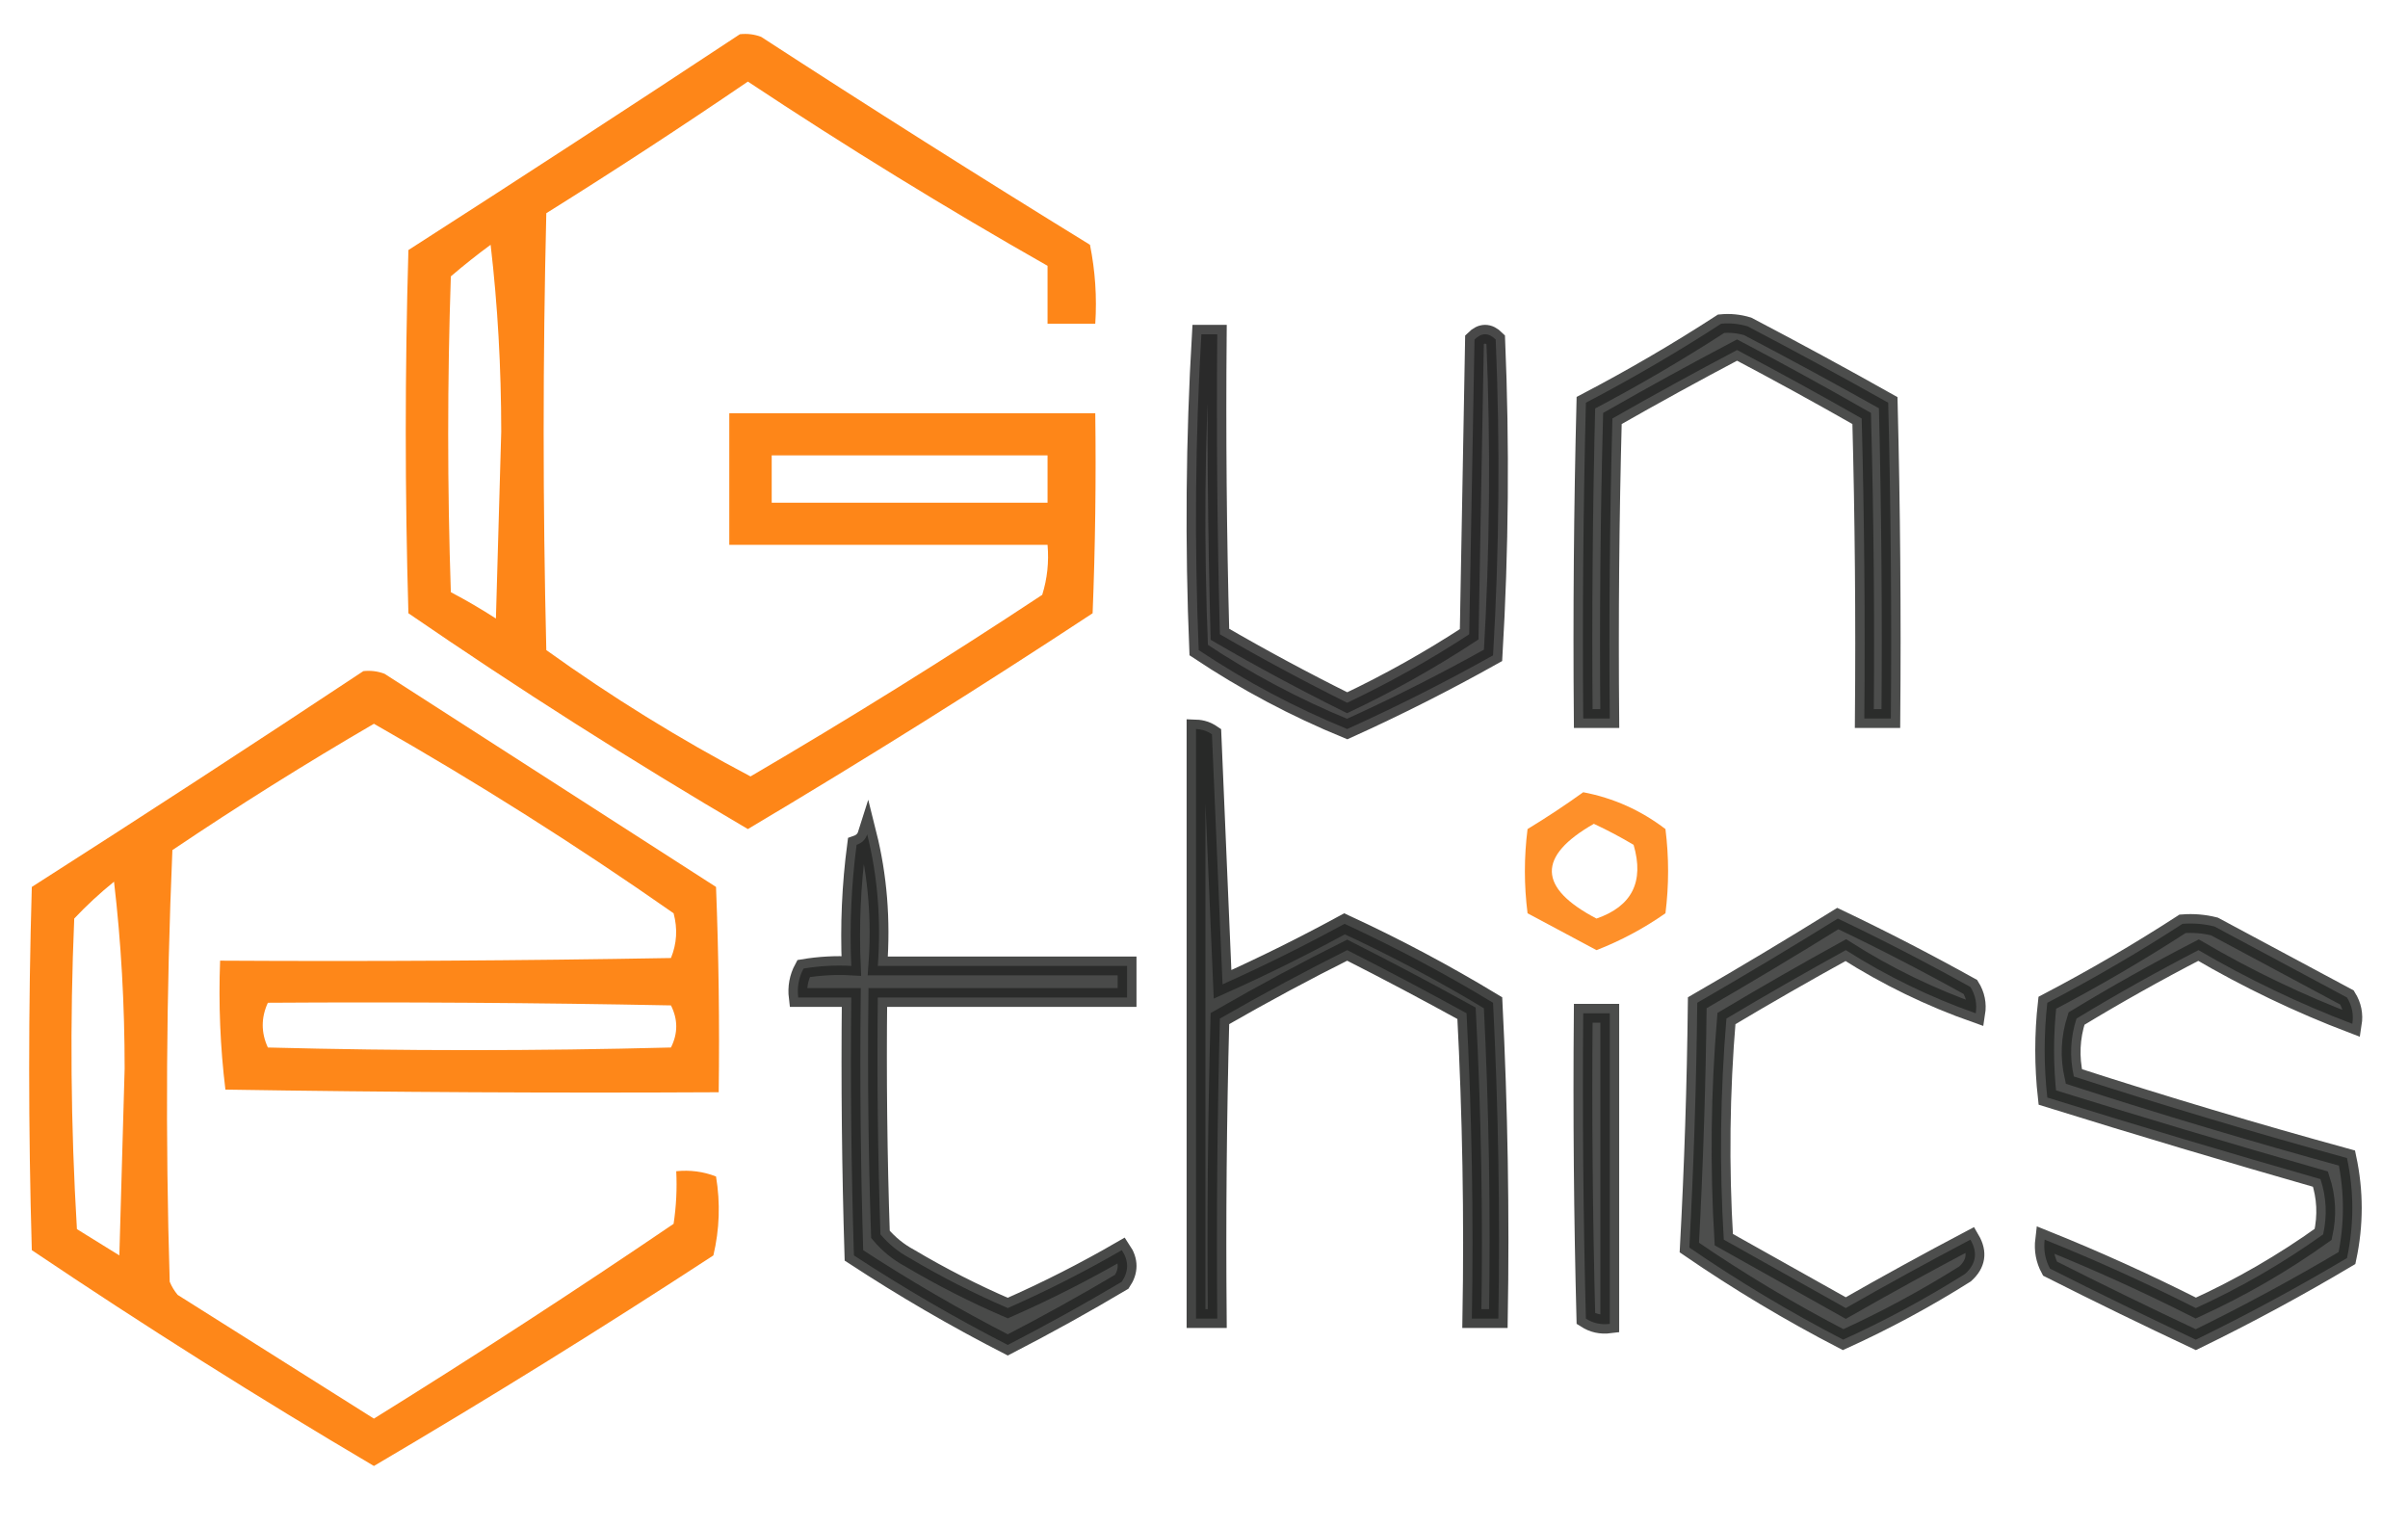
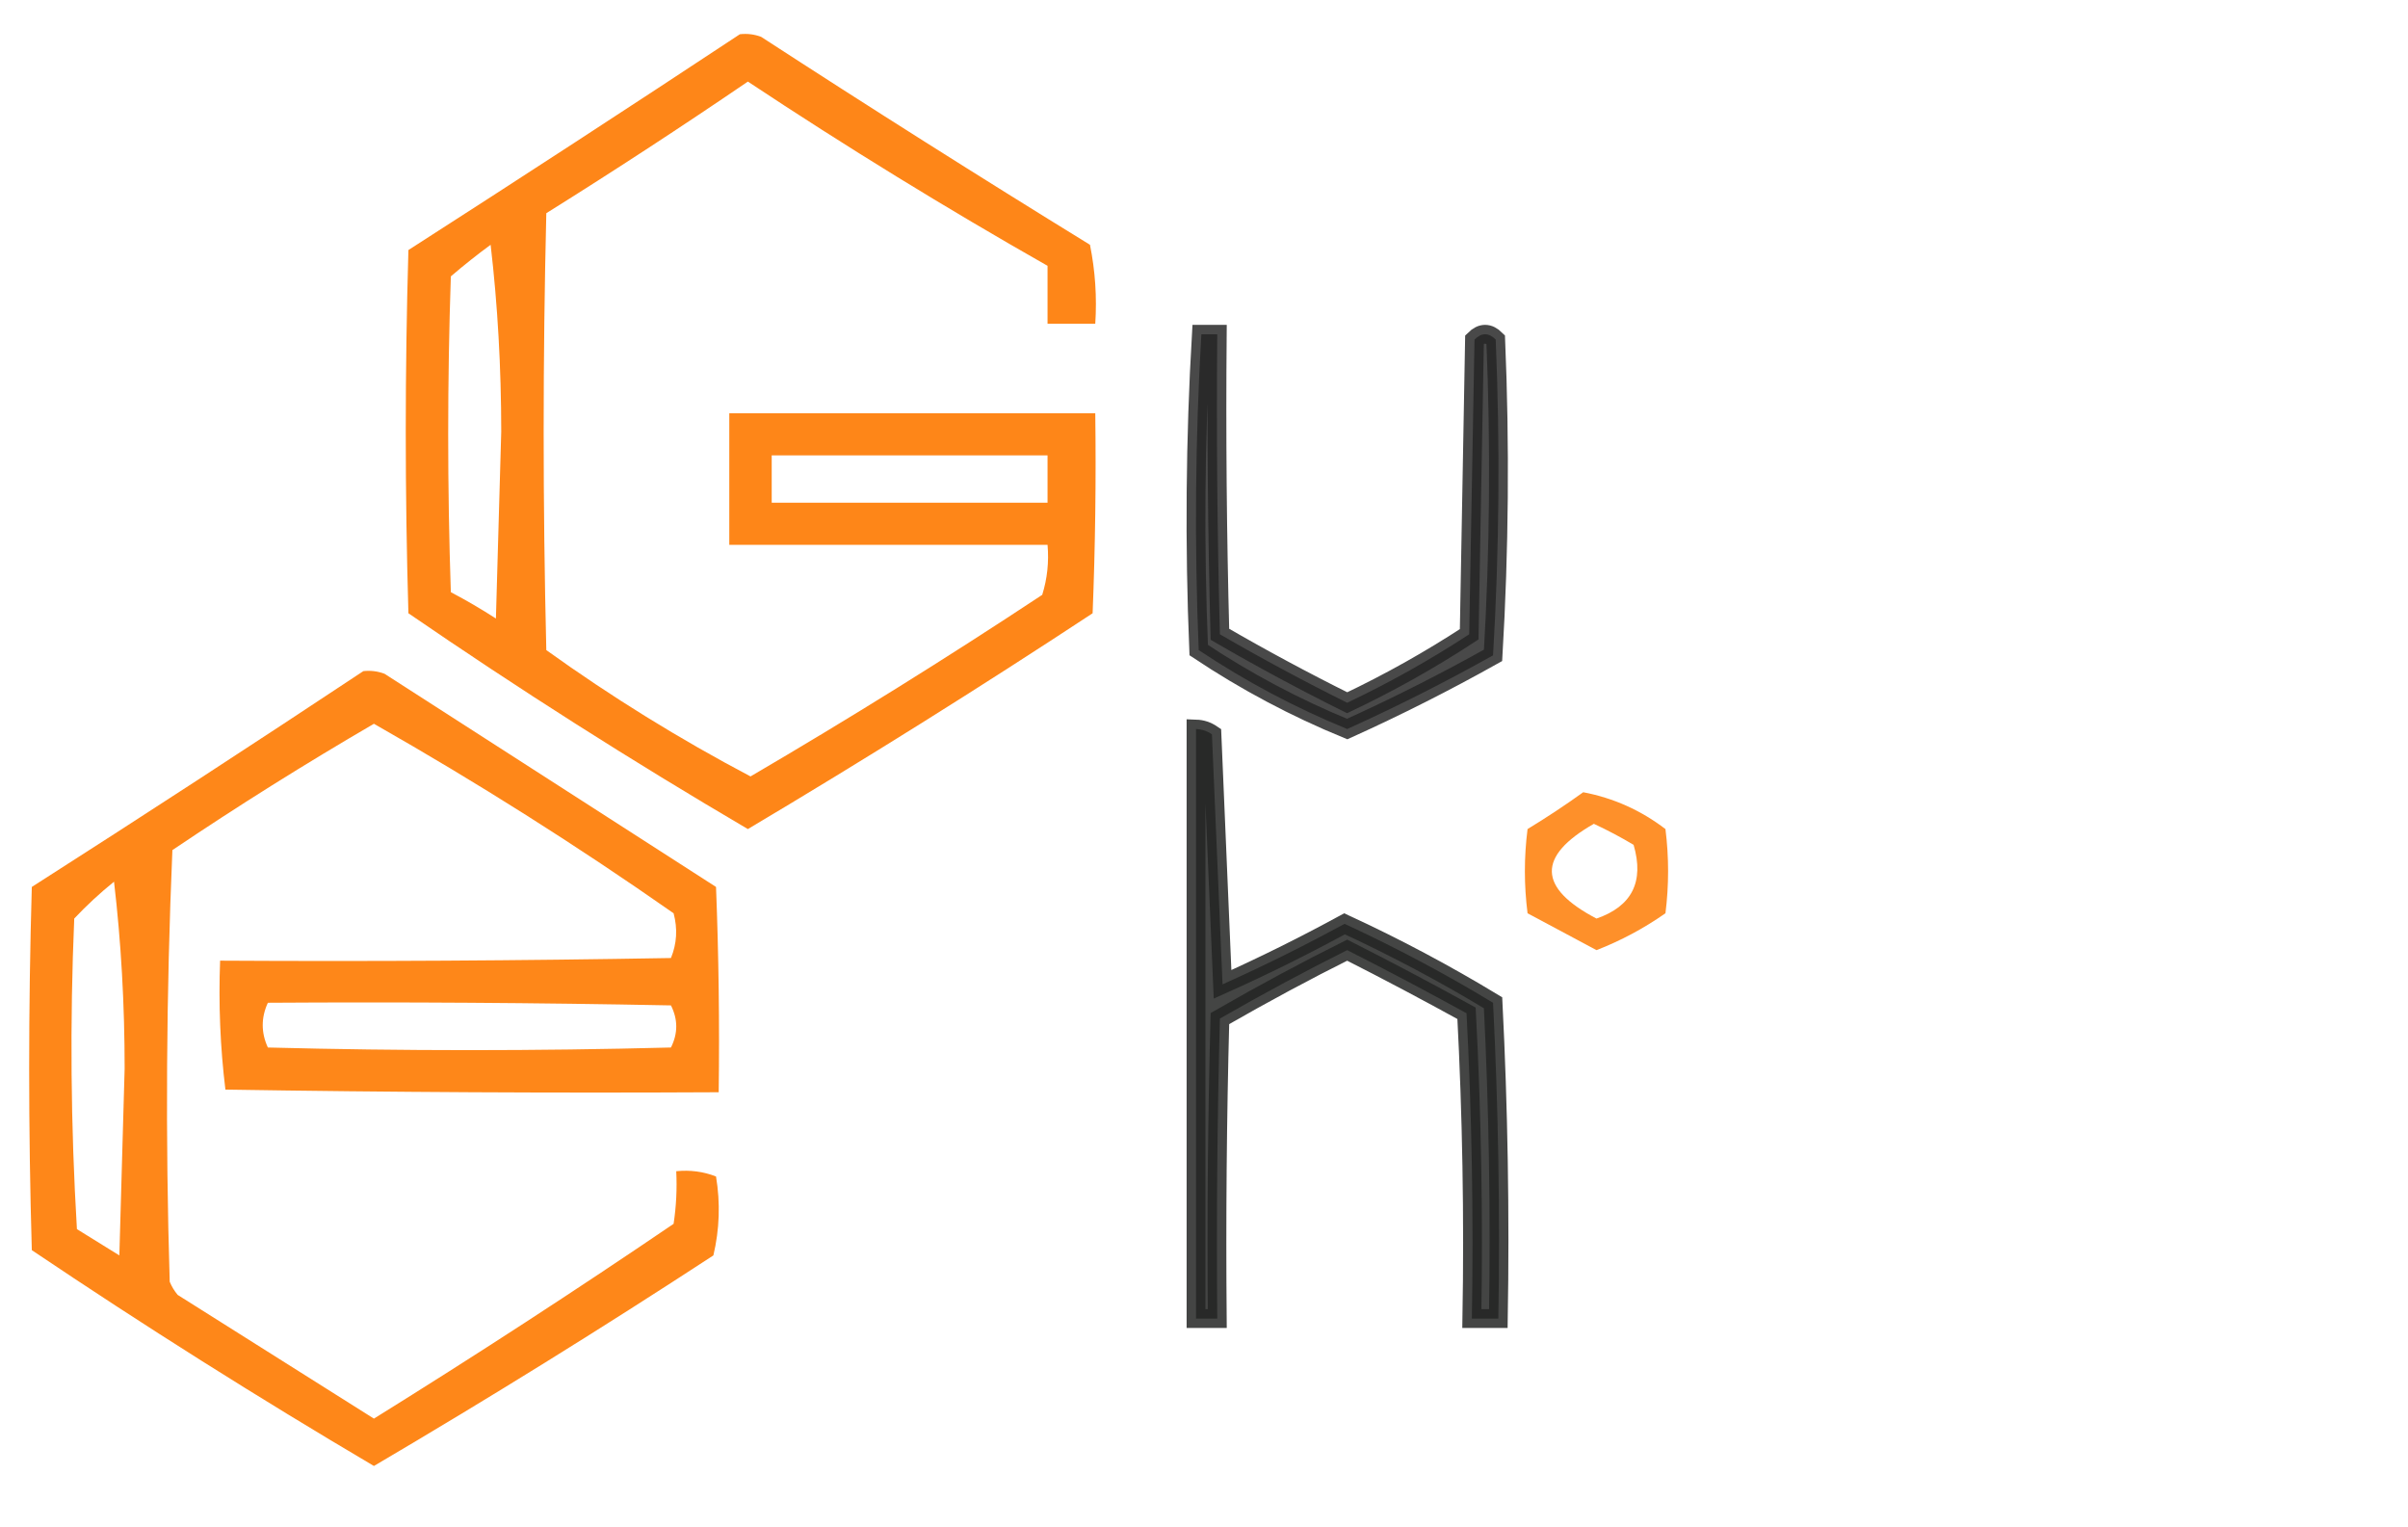
<svg xmlns="http://www.w3.org/2000/svg" width="71" height="45" viewBox="0 0 71 45" fill="none">
  <path opacity="0.904" fill-rule="evenodd" clip-rule="evenodd" d="M21.816 1.009C22.031 0.985 22.239 1.01 22.442 1.086C25.647 3.168 28.879 5.211 32.138 7.216C32.293 7.985 32.345 8.761 32.294 9.543C31.825 9.543 31.356 9.543 30.887 9.543C30.887 8.974 30.887 8.405 30.887 7.836C27.889 6.133 24.944 4.323 22.051 2.405C20.097 3.737 18.116 5.03 16.108 6.285C16.004 10.578 16.004 14.871 16.108 19.164C18.029 20.544 20.036 21.785 22.129 22.888C25.043 21.184 27.91 19.399 30.73 17.535C30.879 17.06 30.931 16.569 30.887 16.061C27.759 16.061 24.631 16.061 21.503 16.061C21.503 14.768 21.503 13.474 21.503 12.181C25.1 12.181 28.697 12.181 32.294 12.181C32.32 14.148 32.294 16.113 32.216 18.078C28.87 20.28 25.482 22.4 22.051 24.44C18.637 22.436 15.301 20.316 12.042 18.078C11.938 14.509 11.938 10.94 12.042 7.371C15.323 5.266 18.581 3.145 21.816 1.009ZM14.466 7.216C14.674 8.997 14.778 10.833 14.779 12.724C14.726 14.561 14.674 16.397 14.622 18.233C14.192 17.955 13.749 17.696 13.293 17.457C13.189 14.354 13.189 11.25 13.293 8.147C13.681 7.815 14.072 7.504 14.466 7.216ZM22.754 13.423C25.465 13.423 28.176 13.423 30.887 13.423C30.887 13.888 30.887 14.354 30.887 14.819C28.176 14.819 25.465 14.819 22.754 14.819C22.754 14.354 22.754 13.888 22.754 13.423Z" fill="#FE7A00" />
-   <path opacity="0.814" fill-rule="evenodd" clip-rule="evenodd" d="M50.748 9.543C51.014 9.518 51.274 9.544 51.53 9.621C52.924 10.351 54.305 11.101 55.674 11.871C55.752 14.974 55.778 18.077 55.752 21.181C55.492 21.181 55.231 21.181 54.97 21.181C54.996 18.233 54.97 15.284 54.892 12.336C53.68 11.644 52.455 10.972 51.217 10.319C49.979 10.972 48.754 11.644 47.542 12.336C47.464 15.284 47.438 18.233 47.464 21.181C47.203 21.181 46.942 21.181 46.682 21.181C46.656 18.077 46.682 14.974 46.76 11.871C48.138 11.15 49.467 10.374 50.748 9.543Z" fill="#242524" stroke="#242524" stroke-width="0.555" />
  <path opacity="0.831" fill-rule="evenodd" clip-rule="evenodd" d="M35.422 9.854C35.578 9.854 35.735 9.854 35.891 9.854C35.865 12.802 35.891 15.751 35.969 18.698C37.198 19.411 38.449 20.084 39.722 20.716C40.97 20.123 42.169 19.451 43.319 18.698C43.371 15.802 43.424 12.905 43.476 10.009C43.684 9.802 43.893 9.802 44.101 10.009C44.232 13.113 44.206 16.217 44.023 19.319C42.617 20.107 41.183 20.831 39.722 21.491C38.186 20.862 36.727 20.086 35.344 19.164C35.215 16.049 35.241 12.946 35.422 9.854Z" fill="#242524" stroke="#242524" stroke-width="0.555" />
  <path opacity="0.901" fill-rule="evenodd" clip-rule="evenodd" d="M10.713 19.784C10.927 19.76 11.136 19.786 11.338 19.862C14.596 21.957 17.854 24.052 21.112 26.146C21.191 28.163 21.217 30.18 21.191 32.198C16.342 32.224 11.494 32.198 6.646 32.12C6.493 30.866 6.441 29.599 6.49 28.319C10.921 28.345 15.352 28.319 19.783 28.241C19.957 27.816 19.983 27.377 19.861 26.922C17.003 24.922 14.058 23.06 11.025 21.336C9.006 22.511 7.025 23.752 5.083 25.06C4.902 29.295 4.875 33.536 5.004 37.784C5.063 37.926 5.141 38.056 5.239 38.172C7.168 39.388 9.097 40.603 11.025 41.819C14.016 39.961 16.962 38.047 19.861 36.077C19.939 35.563 19.965 35.045 19.939 34.526C20.349 34.484 20.74 34.536 21.112 34.681C21.242 35.462 21.216 36.238 21.034 37.008C17.744 39.157 14.408 41.226 11.025 43.215C7.599 41.194 4.237 39.073 0.938 36.853C0.834 33.284 0.834 29.715 0.938 26.146C4.224 24.047 7.482 21.926 10.713 19.784ZM3.362 25.991C3.571 27.773 3.675 29.609 3.675 31.5C3.623 33.336 3.571 35.172 3.519 37.008C3.102 36.75 2.685 36.491 2.268 36.233C2.085 33.182 2.059 30.13 2.189 27.077C2.556 26.688 2.947 26.326 3.362 25.991ZM7.898 29.56C11.86 29.534 15.822 29.56 19.783 29.638C19.991 30.052 19.991 30.465 19.783 30.879C15.821 30.983 11.859 30.983 7.898 30.879C7.696 30.44 7.696 30 7.898 29.56Z" fill="#FE7A00" />
  <path opacity="0.851" fill-rule="evenodd" clip-rule="evenodd" d="M35.265 21.491C35.435 21.497 35.591 21.549 35.734 21.646C35.84 24.113 35.944 26.57 36.047 29.017C37.252 28.478 38.45 27.883 39.644 27.233C41.148 27.927 42.608 28.703 44.023 29.56C44.179 32.662 44.231 35.765 44.179 38.87C43.919 38.87 43.658 38.87 43.398 38.87C43.45 35.869 43.398 32.869 43.241 29.87C42.078 29.229 40.905 28.608 39.722 28.009C38.513 28.612 37.262 29.284 35.969 30.026C35.891 32.974 35.865 35.922 35.891 38.87C35.682 38.87 35.474 38.87 35.265 38.87C35.265 33.078 35.265 27.284 35.265 21.491Z" fill="#242524" stroke="#242524" stroke-width="0.555" />
  <path opacity="0.834" fill-rule="evenodd" clip-rule="evenodd" d="M46.682 23.354C47.573 23.524 48.381 23.886 49.106 24.44C49.21 25.267 49.21 26.095 49.106 26.922C48.468 27.368 47.791 27.73 47.073 28.009C46.404 27.651 45.727 27.289 45.04 26.922C44.935 26.095 44.935 25.267 45.04 24.44C45.611 24.093 46.158 23.731 46.682 23.354ZM46.995 24.285C47.394 24.47 47.785 24.677 48.167 24.905C48.484 25.992 48.119 26.716 47.073 27.078C45.344 26.173 45.318 25.242 46.995 24.285Z" fill="#FE7A00" />
-   <path opacity="0.827" fill-rule="evenodd" clip-rule="evenodd" d="M25.569 24.595C25.877 25.826 25.982 27.119 25.882 28.474C28.332 28.474 30.782 28.474 33.232 28.474C33.232 28.784 33.232 29.095 33.232 29.405C30.782 29.405 28.332 29.405 25.882 29.405C25.856 31.733 25.882 34.061 25.96 36.388C26.204 36.676 26.491 36.909 26.82 37.086C27.757 37.642 28.722 38.133 29.714 38.56C30.862 38.055 31.983 37.486 33.076 36.853C33.285 37.164 33.285 37.474 33.076 37.784C31.974 38.439 30.853 39.059 29.714 39.647C28.158 38.849 26.646 37.969 25.178 37.008C25.1 34.475 25.074 31.94 25.1 29.405C24.579 29.405 24.058 29.405 23.536 29.405C23.499 29.1 23.551 28.815 23.693 28.552C24.159 28.474 24.628 28.448 25.1 28.474C25.049 27.28 25.101 26.09 25.257 24.905C25.416 24.85 25.521 24.747 25.569 24.595Z" fill="#242524" stroke="#242524" stroke-width="0.555" />
-   <path opacity="0.812" fill-rule="evenodd" clip-rule="evenodd" d="M54.188 27.078C55.501 27.703 56.804 28.376 58.098 29.095C58.247 29.335 58.299 29.593 58.255 29.871C56.915 29.4 55.638 28.78 54.423 28.009C53.237 28.662 52.064 29.334 50.904 30.026C50.722 32.197 50.696 34.369 50.826 36.543C52.028 37.217 53.227 37.889 54.423 38.56C55.633 37.869 56.858 37.197 58.098 36.543C58.319 36.923 58.266 37.259 57.942 37.552C56.787 38.28 55.588 38.926 54.345 39.491C52.769 38.675 51.257 37.77 49.81 36.776C49.939 34.382 50.017 31.977 50.044 29.56C51.449 28.748 52.83 27.921 54.188 27.078Z" fill="#242524" stroke="#242524" stroke-width="0.555" />
-   <path opacity="0.81" fill-rule="evenodd" clip-rule="evenodd" d="M64.353 27.233C64.67 27.208 64.983 27.234 65.292 27.311C66.595 28.009 67.898 28.707 69.201 29.405C69.35 29.645 69.402 29.904 69.358 30.181C67.789 29.584 66.277 28.86 64.823 28.009C63.598 28.642 62.399 29.314 61.226 30.026C61.044 30.588 61.019 31.157 61.148 31.733C63.808 32.594 66.493 33.395 69.201 34.138C69.41 35.121 69.41 36.104 69.201 37.086C67.751 37.948 66.265 38.75 64.744 39.492C63.301 38.814 61.868 38.116 60.444 37.397C60.302 37.133 60.25 36.849 60.287 36.543C61.796 37.149 63.282 37.822 64.744 38.56C66.07 37.955 67.321 37.231 68.498 36.388C68.621 35.831 68.595 35.288 68.419 34.759C65.721 33.987 63.037 33.185 60.365 32.354C60.261 31.423 60.261 30.491 60.365 29.561C61.743 28.839 63.073 28.063 64.353 27.233Z" fill="#242524" stroke="#242524" stroke-width="0.555" />
-   <path opacity="0.814" fill-rule="evenodd" clip-rule="evenodd" d="M46.682 29.871C46.942 29.871 47.203 29.871 47.464 29.871C47.464 32.922 47.464 35.974 47.464 39.026C47.206 39.059 46.972 39.007 46.76 38.871C46.682 35.871 46.656 32.871 46.682 29.871Z" fill="#242524" stroke="#242524" stroke-width="0.555" />
</svg>